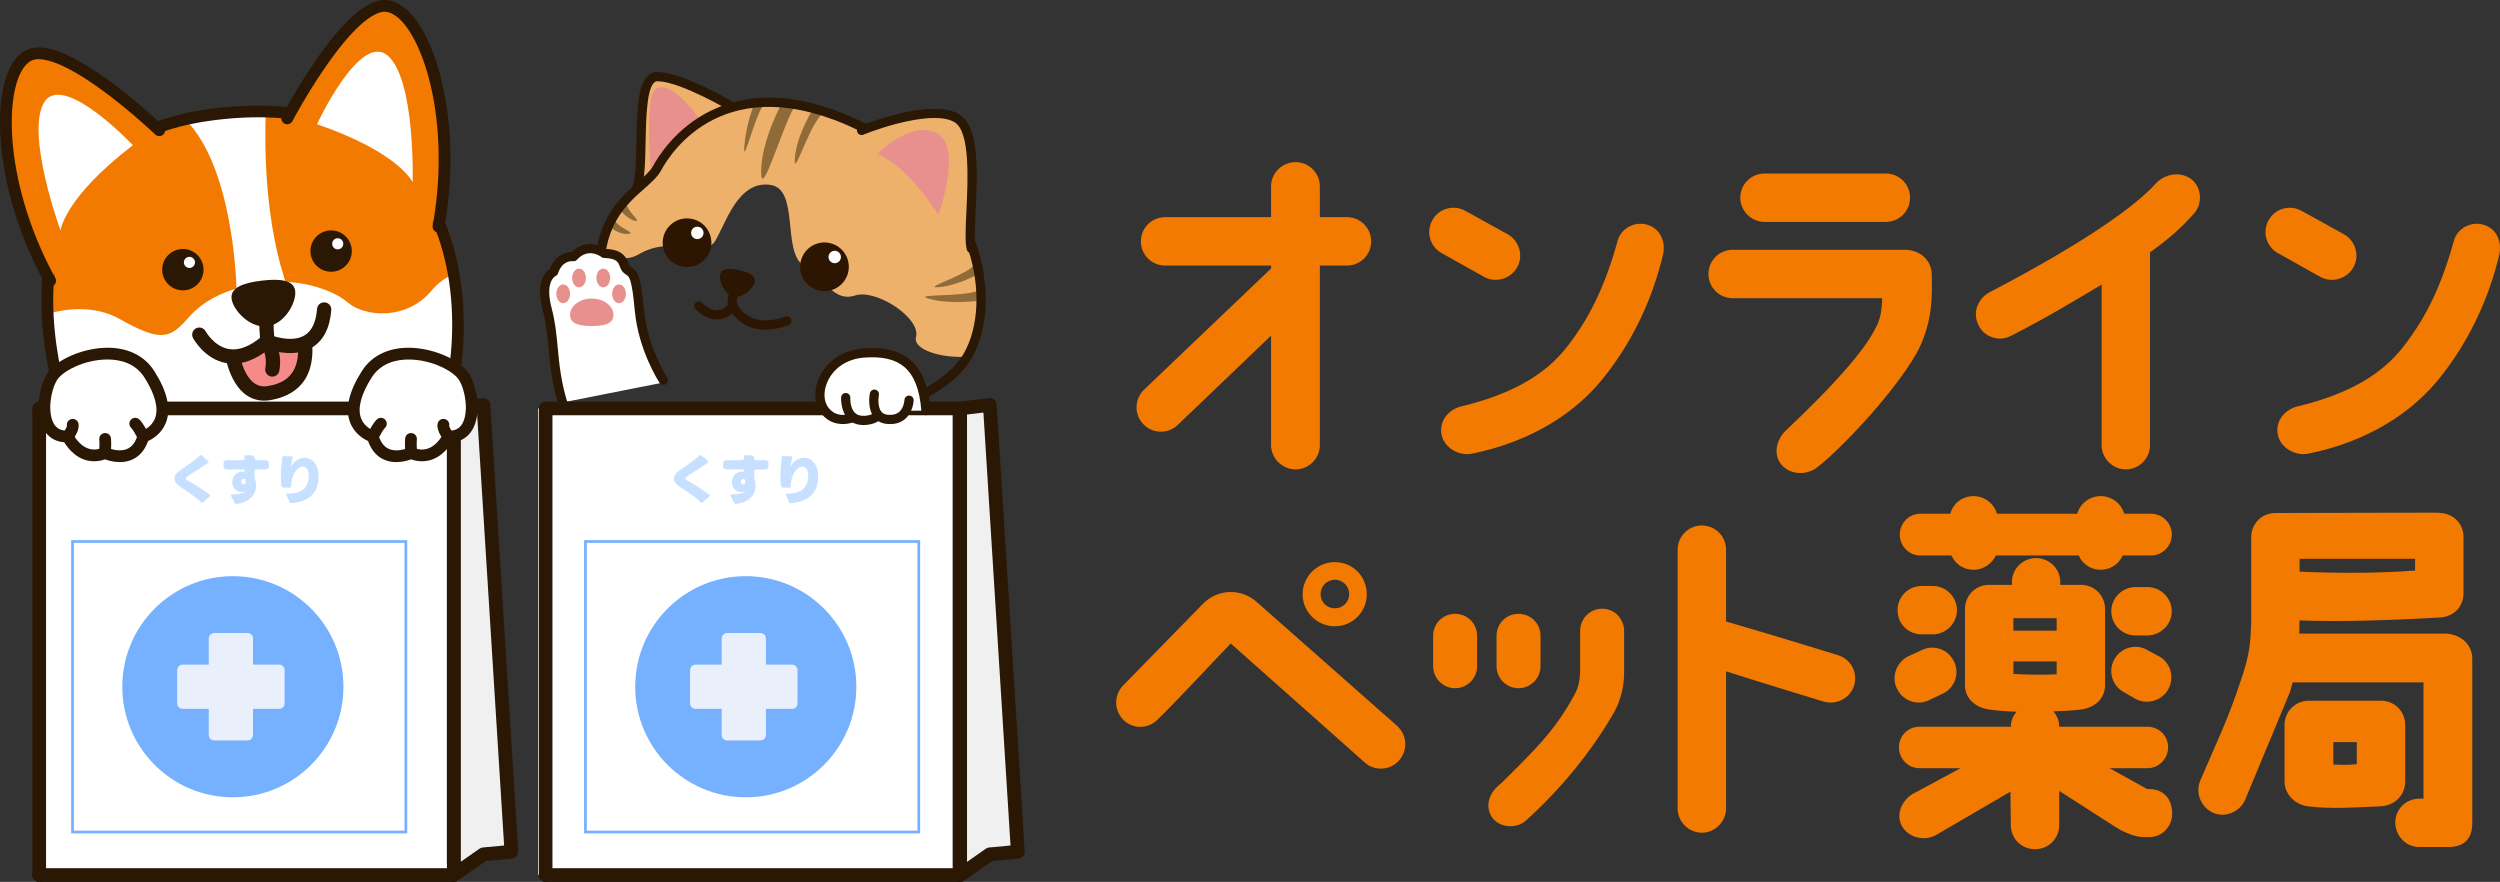
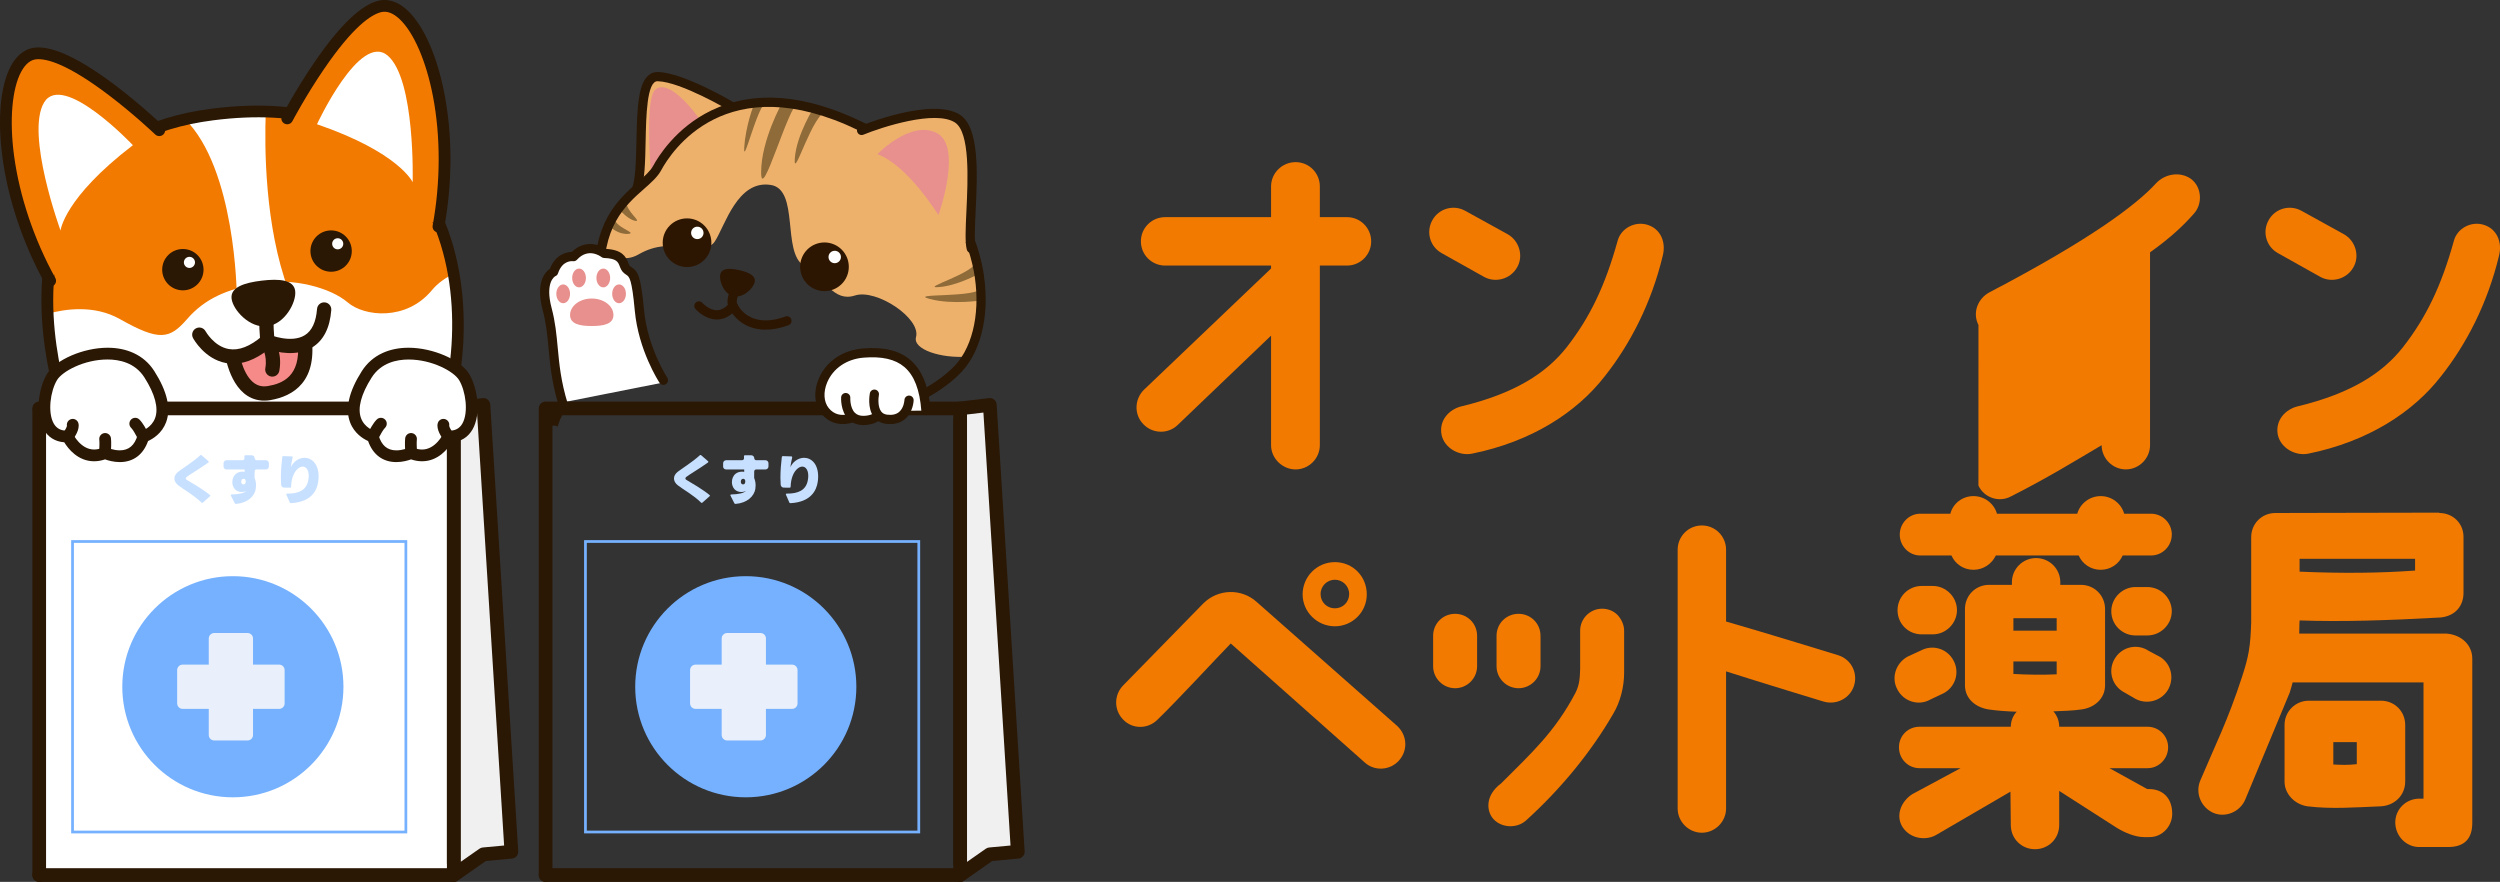
<svg xmlns="http://www.w3.org/2000/svg" id="_レイヤー_2" viewBox="0 0 912.97 322.05">
  <rect x="0" y="0" width="912.97" height="322.05" fill="#333333" stroke="none" />
  <defs>
    <style>.cls-1{fill:#f58a89;}.cls-1,.cls-2,.cls-3,.cls-4,.cls-5,.cls-6,.cls-7,.cls-8,.cls-9,.cls-10,.cls-11,.cls-12{stroke-width:0px;}.cls-2{fill:#75b1ff;}.cls-3{fill:#2d1601;}.cls-4{fill:#2a1704;}.cls-5{fill:#c7e0ff;}.cls-6{fill:#8e6b38;}.cls-7{fill:#f37a00;}.cls-8{fill:#fff;}.cls-9{fill:#eeb16c;}.cls-10{fill:#f0f0f0;}.cls-11{fill:#e9f0fb;}.cls-12{fill:#e8908d;}</style>
  </defs>
  <g id="_レイヤー_1-2">
    <path class="cls-9" d="M267.64,39.14s-18.43-11-27.47-11.16c-9.04-.16-4.11,31.77-7.75,41.23" />
    <path class="cls-4" d="M232.42,70.88c-.2,0-.4-.04-.6-.11-.87-.33-1.3-1.3-.96-2.17,1.28-3.33,1.42-10.3,1.56-17.04.12-5.81.24-11.83,1.05-16.43.39-2.21,1.57-8.93,6.73-8.83,9.38.16,27.53,10.94,28.3,11.4.8.48,1.06,1.51.58,2.3-.48.8-1.51,1.06-2.3.58-.18-.11-18.15-10.77-26.64-10.92-.01,0-.02,0-.03,0-3.89,0-4.15,12.69-4.34,21.97-.15,7.35-.29,14.3-1.78,18.18-.26.67-.89,1.08-1.57,1.08Z" />
    <path class="cls-12" d="M256.3,44.64s-16.25,15.46-18.24,22.48c0,0-3.19-31.53,1.53-34.66,4.71-3.13,12.81,6.5,16.71,12.18Z" />
    <path class="cls-9" d="M314.24,46.07c-48.65-23.55-69.86,7.17-74.23,15.28-3.54,6.57-16.37,10.99-20.06,28.07,3.37,3.98,7.84,6.63,13.35,3.43,12.32-7.17,24,1.09,27.75-4.68,3.75-5.77,8.24-22.55,20.43-20.63,10.5,1.66,4.04,24.45,12,29.42,7.95,4.97,10.94,13.49,18.74,10.95,7.8-2.53,24.17,8.33,22.3,15.19-1.25,4.57,9.39,7.89,18.72,7.12,11.71-19.86,4.83-62.95-38.99-84.15Z" />
    <path class="cls-6" d="M228.67,73.61l-2.14,3.29s2.94,3.34,5.48,3.75c2.54.42-3.25-3.28-3.34-7.04Z" />
    <path class="cls-6" d="M276.07,37.16c-.88.31-3.92,9.73-4.29,16.77s4.47-14.44,8.02-16.77h-3.74Z" />
    <path class="cls-6" d="M285.62,37.54s-7.66,13.63-7.66,25.38,10.06-24.81,13.58-25.38h-5.91Z" />
    <path class="cls-6" d="M302.27,40.46l-4.84-1.55s-6.56,10.18-7.18,18.97c-.61,8.8,6.49-17.13,12.01-17.43Z" />
    <path class="cls-6" d="M224.65,79.41l-1.5,3.67s2.74,2.65,6.34,2.32c3.61-.34-5.9-2.61-4.84-5.99Z" />
    <path class="cls-6" d="M356.45,95.41l1.03,4.56s-7.82,4.41-14.75,4.89c-6.92.48,13.49-5.1,13.72-9.46Z" />
    <path class="cls-6" d="M358.68,104.98l.24,4.66s-11.09,1.78-19.42-.47c-8.33-2.25,17.53-.14,19.17-4.19Z" />
    <path class="cls-4" d="M359.36,100.86c-1.55-10.74-5.95-21.3-12.71-30.55-7.82-10.7-18.48-19.36-31.68-25.75-21.18-10.25-39.74-11.67-55.18-4.23-12.99,6.26-19.55,17.07-21.26,20.23-1.03,1.92-3.14,3.78-5.58,5.93-7.2,6.35-17.06,15.05-15.52,37.4,1.08,15.74,7.76,25.51,13.16,30.94.74.75,1.48,1.43,2.21,2.06.14-.03.28-.04.43-.05.23-.59.64-1.11,1.17-1.42.13-.08.27-.14.4-.19-.04-.18-.06-.37-.06-.56,0-.18.02-.36.05-.53-5.95-5.26-12.93-14.7-14.02-30.48-1.42-20.7,7.72-28.77,14.39-34.65,2.68-2.36,4.99-4.4,6.31-6.85,3.53-6.55,23.57-38.02,72.02-14.57,33.72,16.32,40.97,43.03,42.52,53.76,2.02,13.96-1.22,26.73-8.46,33.31-.02.02-.05.05-.07.07-.13.13-13.08,13.14-32.91,13.67-.93.02-1.66.8-1.63,1.72.02.91.77,1.63,1.68,1.63.02,0,.03,0,.05,0,20.89-.56,34.23-13.68,35.19-14.65,8.03-7.33,11.66-21.21,9.48-36.24Z" />
    <path class="cls-9" d="M314.64,47.64s25.4-10.39,34.94-4.36c9.54,6.03,3.16,40.33,5.12,47.47" />
    <path class="cls-4" d="M354.7,92.44c-.74,0-1.41-.49-1.62-1.24-.71-2.59-.46-7.73-.15-14.25.54-11.43,1.37-28.71-4.24-32.25-7.23-4.57-26.57,1.69-33.41,4.49-.86.35-1.84-.06-2.19-.92-.35-.86.06-1.84.92-2.19,1.07-.44,26.31-10.64,36.48-4.22,7.26,4.59,6.45,21.59,5.8,35.25-.27,5.72-.53,11.13.04,13.2.25.89-.28,1.82-1.17,2.06-.15.04-.3.06-.45.06Z" />
    <path class="cls-3" d="M275.6,103.06c-.54,2.34-4.31,5.91-7.78,5.12-3.47-.79-5.32-5.65-4.78-8,.54-2.34,3.49-2.31,6.96-1.52,3.47.79,6.14,2.05,5.6,4.4Z" />
    <path class="cls-3" d="M279.6,120.4c-3.87,0-6.69-1.2-8.61-2.49-1.64-1.1-2.8-2.39-3.58-3.44-1.69,1.45-3.54,2.19-5.52,2.21-.03,0-.07,0-.1,0-4.42,0-7.68-3.68-7.82-3.84-.62-.71-.54-1.78.16-2.39.7-.61,1.77-.54,2.39.16.04.05,2.42,2.68,5.26,2.68.02,0,.05,0,.07,0,1.59-.03,3.12-.91,4.56-2.64.38-.45.96-.68,1.55-.6.58.08,1.08.47,1.32,1.01.17.38,4.31,9.35,17.51,4.53.88-.32,1.85.13,2.17,1.01.32.88-.13,1.85-1.01,2.17-3.2,1.17-5.98,1.62-8.36,1.62Z" />
    <path class="cls-3" d="M267.73,113.42c-.58,0-1.14-.29-1.46-.82-1.41-2.34.07-5.88.38-6.56.39-.85,1.39-1.23,2.24-.85.85.39,1.23,1.39.85,2.24-.53,1.18-.88,2.89-.56,3.42.48.8.22,1.85-.58,2.33-.27.16-.58.24-.87.24Z" />
    <circle class="cls-3" cx="250.9" cy="88.64" r="8.89" />
    <circle class="cls-8" cx="254.65" cy="85.06" r="2.27" transform="translate(148.84 331.8) rotate(-85.26)" />
    <circle class="cls-3" cx="301.09" cy="97.43" r="8.89" transform="translate(95.85 338.32) rotate(-67.5)" />
    <path class="cls-8" d="M307.1,93.85c0,1.25-1.02,2.27-2.27,2.27s-2.27-1.02-2.27-2.27,1.02-2.27,2.27-2.27,2.27,1.02,2.27,2.27Z" />
    <path class="cls-12" d="M342.72,78.51c-.47-.47-11.08-18-22.31-22.21,0,0,12.23-12.67,21.74-7.7,9.51,4.96.57,29.91.57,29.91Z" />
    <polygon class="cls-8" points="242.02 139.73 205.67 146.93 200.91 120.99 199.25 103.87 204.25 95.32 210.85 92.9 217.8 91.1 223.56 93.05 227.91 97.39 231.99 102.44 233.73 115.79 239.36 133.67 242.02 139.73" />
    <path class="cls-4" d="M243.69,137.96c-.07-.11-7.25-11.15-8.51-24.83-1.18-12.75-2.31-14.04-4.54-15.54-.2-.13-.39-.26-.58-.41-.23-.18-.4-.64-.61-1.18-.93-2.41-2.34-4.79-8.18-5.11-2.6-1.75-7.87-3.34-12.47,1.12-2.37.02-6.1,1.29-7.97,6.13-1.69,1.14-5.34,4.9-2.63,15.17,1.3,4.9,1.71,9.32,2.14,13.99.56,6.01,1.13,12.22,3.56,20.35-.94,1.26-2.72,4.01-3.62,7.86.21-.06.44-.09.67-.09h1.41c.47,0,.92.13,1.31.35,1.07-4.03,3.2-6.48,3.34-6.63.4-.44.53-1.06.36-1.62-2.54-8.21-3.12-14.47-3.69-20.52-.45-4.82-.87-9.37-2.24-14.54-2.46-9.32,1.09-11.46,1.39-11.62.49-.17.79-.53.96-1.03,1.59-4.77,5.05-4.46,5.41-4.42.56.09,1.12-.11,1.5-.53,4.07-4.48,8.47-1.36,8.95-.99.28.22.62.34.98.35,4.58.15,5.09,1.47,5.68,2.99.33.86.71,1.84,1.65,2.59.3.24.57.42.8.58,1.06.71,1.98,1.33,3.06,13.06,1.34,14.51,8.74,25.89,9.05,26.37.51.77,1.55.99,2.33.48.77-.51.99-1.55.48-2.33Z" />
    <ellipse class="cls-12" cx="226.07" cy="107.3" rx="2.51" ry="3.43" />
    <ellipse class="cls-12" cx="220.31" cy="101.51" rx="2.51" ry="3.43" />
    <path class="cls-12" d="M208.95,101.51c0,1.9,1.12,3.43,2.51,3.43s2.51-1.54,2.51-3.43-1.12-3.43-2.51-3.43-2.51,1.54-2.51,3.43Z" />
    <ellipse class="cls-12" cx="205.67" cy="107.3" rx="2.51" ry="3.43" />
    <path class="cls-12" d="M208.18,115.03c0,3.32,3.55,4.03,7.92,4.03s7.92-.71,7.92-4.03-3.55-6.01-7.92-6.01-7.92,2.69-7.92,6.01Z" />
    <path class="cls-7" d="M23.32,147.87S-9.44,52.93,77.64,41.8c87.62-11.2,97.72,65.91,85.18,108.49" />
    <path class="cls-8" d="M17.4,114.6c.84,18.54,5.92,33.27,5.92,33.27l139.5,2.42c4.24-14.39,5.89-32.73,2.83-50.27-2.97,1.41-5.76,3.35-7.97,6.01-9.34,11.24-24.67,9.61-30.73,4.39-6.06-5.22-19.81-9.12-32.04-6.98-12.23,2.15-20.16,5.69-26.58,13.08-6.43,7.39-10.13,8.13-24.57,0-9.41-5.3-20.07-3.69-26.36-1.93Z" />
    <path class="cls-8" d="M86.44,107.51l18.93-1.48c-8.76-23.58-8.8-52.64-8.31-65.25-6.34-.24-13.19.07-20.6,1.02-3.18.41-6.2.93-9.07,1.55,18.67,18.19,19.06,64.16,19.06,64.16Z" />
    <path class="cls-4" d="M162.82,152.44c-.2,0-.4-.03-.61-.09-1.14-.33-1.79-1.53-1.45-2.66,7.6-25.82,6.52-62.15-13.04-85.1-15.09-17.71-38.58-24.66-69.81-20.66-23.02,2.94-39.49,12.16-48.94,27.39-9.86,15.87-10.33,35.62-8.99,49.4,1.46,15.03,5.32,26.34,5.36,26.46.39,1.12-.21,2.34-1.33,2.73-1.12.39-2.34-.21-2.73-1.33-.17-.48-4.07-11.91-5.58-27.44-.89-9.15-.75-17.81.41-25.74,1.46-9.99,4.56-18.85,9.21-26.34,10.17-16.38,27.68-26.27,52.04-29.38,17.04-2.18,32.14-1.15,44.88,3.06,11.52,3.81,21.19,10.23,28.73,19.08,9.58,11.24,15.69,26.5,17.68,44.12,1.69,14.98.34,30.95-3.79,44.97-.27.93-1.13,1.54-2.06,1.54Z" />
    <path class="cls-7" d="M104.88,43.24S124.54,5.88,138.65,2.36c14.11-3.52,29.59,36.23,21.46,80.39" />
    <path class="cls-4" d="M160.11,84.89c-.13,0-.26-.01-.39-.04-1.16-.21-1.93-1.33-1.72-2.5,2.9-15.73,2.93-32.5.11-47.19-2.46-12.8-7.02-23.34-12.18-28.18-2.36-2.22-4.64-3.07-6.76-2.54-3.66.91-10.26,5.27-20.9,20.86-6.54,9.57-11.44,18.85-11.48,18.94-.55,1.05-1.85,1.45-2.9.9-1.05-.55-1.45-1.85-.9-2.9.05-.09,5.05-9.56,11.72-19.33C123.87,9.48,131.75,1.87,138.13.28c2.5-.62,6.39-.51,10.74,3.58,5.88,5.53,10.78,16.64,13.45,30.5,1.4,7.29,2.14,15.01,2.18,22.96.05,8.63-.72,17.32-2.28,25.82-.19,1.03-1.09,1.76-2.11,1.76Z" />
    <path class="cls-8" d="M150.7,66.55s-4.84-10.84-34.94-21.18c0,0,15.65-33.75,25.81-25.08,10.16,8.67,9.13,46.26,9.13,46.26Z" />
    <path class="cls-7" d="M58.17,47.55S27.68,18.35,13.18,19.49c-14.5,1.14-16.57,43.74,5.15,83.05" />
    <path class="cls-4" d="M18.33,104.68c-.76,0-1.49-.4-1.88-1.11-4.18-7.57-7.67-15.56-10.36-23.76-2.48-7.55-4.23-15.11-5.21-22.47C-.98,43.36.14,31.26,3.96,24.16c2.83-5.25,6.48-6.6,9.05-6.8,6.55-.52,16.44,4.2,29.4,14.03,9.42,7.15,17.17,14.54,17.24,14.62.86.82.88,2.18.07,3.03-.82.86-2.18.88-3.03.07-.08-.07-7.67-7.32-16.9-14.32-15.04-11.4-22.68-13.44-26.44-13.15-2.19.17-4.07,1.71-5.61,4.56-3.36,6.24-4.33,17.67-2.61,30.59,1.98,14.84,7.33,30.72,15.07,44.72.57,1.04.2,2.34-.84,2.91-.33.18-.68.27-1.04.27Z" />
    <path class="cls-8" d="M22.11,84.19s1.16-11.82,26.42-31.17c0,0-25.55-27.05-32.43-15.6-6.88,11.45,6.01,46.77,6.01,46.77Z" />
    <circle class="cls-4" cx="66.78" cy="98.48" r="7.55" />
    <circle class="cls-8" cx="69.18" cy="95.82" r="2.03" />
    <circle class="cls-4" cx="120.92" cy="91.69" r="7.55" />
    <circle class="cls-8" cx="123.33" cy="89.03" r="2.03" />
    <path class="cls-1" d="M84.42,127.19s.03.26.09.71c.5,3.36,3.24,17.43,13.76,15.65,11.93-2.02,14.41-10.75,12.76-21.18l-14.23,1.11-12.38,3.71Z" />
    <path class="cls-4" d="M95.31,146.25s0,0,0,0c-10.08-.99-12.78-14-13.37-17.97-.08-.53-.11-.83-.11-.83-.13-1.24.65-2.41,1.84-2.76l12.38-3.71c.18-.05.36-.09.54-.1l14.23-1.11c1.35-.1,2.56.85,2.78,2.19,2.76,17.41-6.58,22.75-14.89,24.16-1.16.2-2.3.24-3.39.14ZM87.36,129.03c.74,3.68,2.97,11.5,8.47,12.04h0c.63.06,1.3.03,2.01-.09,5.32-.9,12.05-3.55,10.92-15.82l-11.47.9-9.92,2.97Z" />
    <path class="cls-8" d="M72.78,122.23s8.72,16.22,24.73,2.44c0,0,19.36,8.21,20.88-11.63" />
    <path class="cls-4" d="M83.75,132.75c-.42-.04-.83-.1-1.24-.18-7.82-1.45-11.85-8.8-12.02-9.12-.68-1.27-.21-2.85,1.06-3.53,1.26-.68,2.84-.21,3.52,1.05.03.06,3.08,5.51,8.42,6.48,3.72.68,7.86-.93,12.31-4.77.75-.65,1.81-.81,2.72-.42.07.03,7.8,3.21,12.76.17,2.62-1.6,4.13-4.83,4.5-9.61.11-1.43,1.36-2.51,2.8-2.4,1.42.1,2.51,1.36,2.4,2.8-.5,6.55-2.86,11.15-7,13.67-5.65,3.44-12.85,1.73-15.96.72-4.88,3.87-9.67,5.59-14.27,5.14Z" />
    <path class="cls-4" d="M107.8,106.27c.5,4.13-3.82,12.12-10.23,12.89-6.42.77-12.5-5.97-13-10.1-.5-4.13,4.58-5.8,10.99-6.57,6.42-.77,11.74-.35,12.24,3.77Z" />
    <path class="cls-4" d="M99.2,137.53c-.07,0-.14-.02-.22-.03-1.42-.26-2.35-1.62-2.09-3.03.88-4.81-1.41-8.16-1.5-8.3-.82-1.17-.54-2.8.62-3.62,1.17-.83,2.78-.57,3.61.59.15.21,3.69,5.21,2.39,12.27-.25,1.34-1.48,2.25-2.81,2.12Z" />
    <path class="cls-4" d="M97.39,127.47c-1.23-.12-2.24-1.11-2.34-2.39-.35-4.54-.36-6.6-.36-6.69,0-1.44,1.17-2.6,2.61-2.6,1.45,0,2.6,1.17,2.6,2.6h0s0,1.98.34,6.28c.11,1.43-.96,2.69-2.39,2.8-.16.01-.31.01-.46,0Z" />
    <path class="cls-7" d="M464.18,98.05v-1.07h-38.7c-4.82,0-8.84-3.88-8.84-8.84s4.02-8.84,8.84-8.84h38.7v-11.25c0-4.82,4.02-8.84,8.97-8.84s8.84,4.02,8.84,8.84v11.25h9.91c4.95,0,8.84,4.02,8.84,8.84s-3.88,8.84-8.84,8.84h-9.91v65.61c0,4.82-4.02,8.84-8.84,8.84s-8.97-4.02-8.97-8.84v-40.03l-34.14,32.67c-3.48,3.35-9.1,3.21-12.45-.27-3.48-3.48-3.35-9.1.13-12.59l46.46-44.32Z" />
    <path class="cls-7" d="M526.45,92.42c-4.29-2.41-5.76-7.77-3.35-12.05,2.41-4.28,7.77-5.76,12.05-3.35l15.53,8.57c4.15,2.41,5.76,7.9,3.35,12.05-2.41,4.29-7.9,5.76-12.05,3.48l-15.53-8.7ZM607.19,93.5c-4.15,17.27-11.92,32.27-21.16,43.92-10.18,13.12-26.65,23.83-48.47,28.25-4.69.94-10.04-2.01-11.11-6.83-1.07-5.36,2.81-9.37,7.23-10.44,19.42-4.69,30.93-12.05,38.43-21.56,8.57-10.98,14.06-22.49,18.61-38.83,1.21-4.69,6.43-7.36,10.98-5.89,4.69,1.47,6.83,6.29,5.49,11.38Z" />
-     <path class="cls-7" d="M705.43,100.06c.27,9.77-.13,16.07-3.21,23.97-4.69,12.85-27.72,38.16-38.56,46.6-3.88,3.08-9.91,2.81-13.12-.94-3.08-3.75-1.87-9.1,1.61-12.45,17-16.07,28.79-29.06,32.94-37.76,1.61-2.95,2.14-6.16,2.28-10.58h-54.63c-4.82,0-8.84-3.88-8.84-8.84s4.02-8.84,8.84-8.84h63.33c5.49.27,9.24,4.02,9.37,8.84ZM635.53,72.21c0-4.95,4.02-8.84,8.84-8.84h44.32c4.82,0,8.84,3.88,8.84,8.84s-4.02,8.84-8.84,8.84h-44.32c-4.82,0-8.84-4.02-8.84-8.84Z" />
-     <path class="cls-7" d="M722.51,118.67c-2.28-4.42-.27-9.64,4.02-11.92,37.36-19.55,53.83-32.13,60.79-39.77,3.35-3.62,8.97-4.42,12.85-1.61,3.88,2.95,4.29,8.97,1.07,12.59-3.75,4.29-8.7,8.97-16.07,14.19v70.43c0,4.82-4.02,8.84-8.84,8.84s-8.84-4.02-8.84-8.84v-58.65c-8.84,5.22-19.68,11.92-33.21,18.75-4.29,2.28-9.77.4-11.78-4.02Z" />
+     <path class="cls-7" d="M722.51,118.67c-2.28-4.42-.27-9.64,4.02-11.92,37.36-19.55,53.83-32.13,60.79-39.77,3.35-3.62,8.97-4.42,12.85-1.61,3.88,2.95,4.29,8.97,1.07,12.59-3.75,4.29-8.7,8.97-16.07,14.19v70.43c0,4.82-4.02,8.84-8.84,8.84s-8.84-4.02-8.84-8.84c-8.84,5.22-19.68,11.92-33.21,18.75-4.29,2.28-9.77.4-11.78-4.02Z" />
    <path class="cls-7" d="M831.84,92.42c-4.29-2.41-5.76-7.77-3.35-12.05,2.41-4.28,7.77-5.76,12.05-3.35l15.53,8.57c4.15,2.41,5.76,7.9,3.35,12.05-2.41,4.29-7.9,5.76-12.05,3.48l-15.53-8.7ZM912.58,93.5c-4.15,17.27-11.92,32.27-21.16,43.92-10.18,13.12-26.65,23.83-48.47,28.25-4.69.94-10.04-2.01-11.11-6.83-1.07-5.36,2.81-9.37,7.23-10.44,19.42-4.69,30.93-12.05,38.43-21.56,8.57-10.98,14.06-22.49,18.61-38.83,1.21-4.69,6.43-7.36,10.98-5.89,4.69,1.47,6.83,6.29,5.49,11.38Z" />
    <path class="cls-7" d="M510.91,277.71c-3.21,3.62-8.84,4.02-12.45.8-12.99-11.51-41.37-36.69-49.01-43.52-5.36,5.49-19.55,20.89-26.78,27.85-3.48,3.48-9.1,3.48-12.45,0-3.48-3.48-3.48-9.1,0-12.59l29.19-29.86c5.36-5.36,13.92-5.62,19.55-.54l51.28,45.26c3.62,3.35,4.02,8.84.67,12.59ZM499.13,217.06c0,6.43-5.22,11.65-11.65,11.65s-11.78-5.22-11.78-11.65,5.22-11.78,11.78-11.78,11.65,5.22,11.65,11.78ZM492.7,216.93c0-2.95-2.41-5.22-5.22-5.22s-5.22,2.28-5.22,5.22,2.28,5.22,5.22,5.22,5.22-2.28,5.22-5.22Z" />
    <path class="cls-7" d="M523.36,243.3v-11.11c0-4.55,3.62-8.03,8.03-8.03s8.03,3.48,8.03,8.03v11.11c0,4.42-3.62,8.03-8.03,8.03s-8.03-3.62-8.03-8.03ZM548.26,286.02c11.11-11.11,19.55-18.75,27.05-32.94,1.61-3.21,1.61-5.62,1.74-8.7v-14.06c0-4.42,3.62-8.03,8.03-8.03,2.14,0,4.15.8,5.62,2.28,1.47,1.61,2.41,3.62,2.41,5.76v15.4c0,4.95-1.34,10.58-4.02,15-7.9,13.66-18.88,27.18-31.73,38.83-3.35,3.08-8.97,2.81-11.92-.4-2.54-2.68-3.35-8.57,2.81-13.12ZM546.52,243.3v-11.11c0-4.55,3.62-8.03,8.03-8.03s8.03,3.48,8.03,8.03v11.11c0,4.42-3.62,8.03-8.03,8.03s-8.03-3.62-8.03-8.03Z" />
    <path class="cls-7" d="M665.82,256.16s-22.09-6.7-35.48-10.98v50.08c0,4.82-4.02,8.84-8.84,8.84s-8.84-4.02-8.84-8.84v-94.53c0-4.82,3.88-8.84,8.84-8.84s8.84,4.02,8.84,8.84v26.24c14.46,4.15,40.97,12.32,40.97,12.32,4.69,1.47,7.23,6.43,5.76,11.11s-6.56,7.23-11.25,5.76Z" />
    <path class="cls-7" d="M696.57,239.82l4.95-2.28c4.28-2.28,9.64-.67,11.92,3.75,2.28,4.28.67,9.64-3.75,11.92l-4.82,2.28c-4.28,2.41-9.64.67-11.92-3.62-2.41-4.28-.67-9.64,3.62-12.05ZM692.96,222.82c0-4.82,3.88-8.84,8.84-8.84h4.02c4.82,0,8.84,4.02,8.84,8.84s-4.02,8.84-8.84,8.84h-4.02c-4.95,0-8.84-3.88-8.84-8.84ZM782.93,305.7c-3.08,0-7.1-1.61-10.04-3.48l-20.89-13.39v12.45c0,4.95-3.88,8.84-8.84,8.84s-8.84-3.88-8.84-8.84l-.13-12.18-26.64,15.53c-4.15,2.68-10.04,1.61-12.72-2.54-2.68-4.15-.67-9.37,3.48-12.05l17.67-9.51h-15c-4.15,0-7.5-3.35-7.5-7.63s3.35-7.5,7.5-7.5h33.34c0-2.14.8-4.02,2.14-5.49-3.88-.13-7.36-.4-10.04-.8-4.82-.67-8.84-3.88-8.84-8.84v-27.85c0-4.95,3.88-8.84,8.84-8.84h8.3v-.94c0-4.95,4.02-8.84,8.84-8.84s8.84,3.88,8.84,8.84v.94h7.5c4.95,0,8.84,3.88,8.84,8.84v27.85c0,4.95-4.02,8.3-8.84,8.84-2.81.4-6.29.54-10.04.67,1.34,1.47,2.14,3.48,2.14,5.62h32.27c4.15,0,7.5,3.35,7.5,7.5s-3.35,7.63-7.5,7.63h-13.92l13.79,7.63h.67c4.82,0,8.3,3.08,8.44,8.57.27,4.82-3.62,9.1-8.44,8.97h-1.88ZM793.11,195.23c0,4.15-3.35,7.63-7.63,7.63h-10.31c-1.34,3.08-4.42,5.22-8.03,5.22s-6.69-2.14-8.03-5.22h-30.26c-1.47,3.08-4.55,5.22-8.17,5.22s-6.69-2.14-8.03-5.22h-11.38c-4.15,0-7.5-3.48-7.5-7.63s3.35-7.63,7.5-7.63h10.98c.94-3.75,4.42-6.43,8.44-6.43s7.5,2.68,8.57,6.43h29.32c1.07-3.75,4.55-6.43,8.57-6.43s7.5,2.68,8.57,6.43h9.77c4.29,0,7.63,3.48,7.63,7.63ZM735.27,230.32h15.8v-4.55h-15.8v4.55ZM735.27,246.12c5.09.27,10.44.4,15.8.13v-4.69h-15.8v4.55ZM771.02,223.22c0-4.82,4.02-8.84,8.84-8.84h4.28c4.95,0,8.97,4.02,8.97,8.84s-4.02,8.84-8.97,8.84h-4.28c-4.82,0-8.84-3.88-8.84-8.84ZM772.49,240.22c2.68-4.15,8.17-5.22,12.18-2.54l4.28,2.28c4.15,2.68,5.22,8.17,2.54,12.32-2.68,4.02-8.17,5.22-12.32,2.54l-4.15-2.41c-4.15-2.68-5.22-8.17-2.54-12.18Z" />
    <path class="cls-7" d="M803.5,285.08c5.36-12.72,10.04-21.82,15.26-37.89,2.41-7.36,3.08-10.98,3.35-19.95v-31.06c0-4.95,3.88-8.84,8.84-8.84,11.65,0,42.45-.13,59.85-.13v.13c4.95,0,8.84,3.75,8.84,8.7v20.49c0,4.69-2.95,8.44-8.44,8.97-19.55,1.07-35.75,1.61-51.42,1.07,0,0-.13,2.41-.13,4.82h53.96c5.62.54,9.24,4.42,9.24,9.1v59.99c0,5.76-2.81,8.84-8.84,8.84h-10.31c-4.95.13-8.97-4.02-8.97-8.97s4.02-8.7,8.84-8.7h1.47v-42.45h-47.8c-.27,1.21-.67,2.41-1.07,3.75l-16.2,38.96c-1.87,4.55-7.23,6.83-11.65,4.95-4.55-2.01-6.7-7.23-4.82-11.78ZM878.34,285.48c0,4.95-3.88,8.7-8.84,8.97-9.77.4-18.08,1.07-26.91,0-4.95-.8-8.3-4.82-8.3-8.97v-20.75c0-4.95,4.02-8.84,8.84-8.84h26.38c4.95,0,8.84,3.88,8.84,8.84v20.75ZM839.78,208.76c15.53.67,29.32.54,42.18-.4v-4.29h-42.18v4.69ZM860.67,271.02h-8.57v8.17c2.81.13,5.09.27,8.57-.13v-8.03Z" />
-     <path class="cls-8" d="M196.49,149.15v170.4h151.39v-170.4h-151.39Z" />
    <circle class="cls-2" cx="272.35" cy="250.79" r="40.38" />
    <path class="cls-11" d="M254,242.71h9.55v-9.55c0-1.1.89-1.99,1.99-1.99h12.18c1.1,0,1.99.89,1.99,1.99v9.55h9.55c1.1,0,1.99.89,1.99,1.99v12.18c0,1.1-.89,1.99-1.99,1.99h-9.55v9.55c0,1.1-.89,1.99-1.99,1.99h-12.18c-1.1,0-1.99-.89-1.99-1.99v-9.55h-9.55c-1.1,0-1.99-.89-1.99-1.99v-12.18c0-1.1.89-1.99,1.99-1.99Z" />
    <polygon class="cls-10" points="350.64 319.55 361.46 311.99 371.68 311.04 361.46 147.87 350.64 149.15 350.64 319.55" />
    <path class="cls-4" d="M350.64,317.76c-1.38,0-2.5-1.12-2.5-2.5v-161.87c0-1.38,1.12-2.5,2.5-2.5s2.5,1.12,2.5,2.5v161.87c0,1.38-1.12,2.5-2.5,2.5Z" />
    <path class="cls-4" d="M350.64,322.05c-.4,0-.79-.09-1.16-.28-.83-.43-1.34-1.29-1.34-2.22v-170.4c0-1.27.95-2.33,2.21-2.48l10.82-1.28c.68-.09,1.37.12,1.9.56.53.44.85,1.08.89,1.76l10.22,163.17c.08,1.35-.92,2.52-2.26,2.65l-9.56.89-10.28,7.19c-.43.3-.93.45-1.43.45ZM353.14,151.37v163.38l6.89-4.82c.36-.25.77-.4,1.2-.44l7.8-.72-9.9-158.11-5.99.71Z" />
    <path class="cls-4" d="M350.64,322.05h-151.39c-1.38,0-2.5-1.12-2.5-2.5s1.12-2.5,2.5-2.5h151.39c1.38,0,2.5,1.12,2.5,2.5s-1.12,2.5-2.5,2.5Z" />
    <path class="cls-4" d="M199.25,322.05c-1.38,0-2.5-1.12-2.5-2.5v-169.46c0-1.38,1.12-2.5,2.5-2.5s2.5,1.12,2.5,2.5v169.46c0,1.38-1.12,2.5-2.5,2.5Z" />
    <path class="cls-4" d="M350.64,151.65h-151.39c-1.38,0-2.5-1.12-2.5-2.5s1.12-2.5,2.5-2.5h151.39c1.38,0,2.5,1.12,2.5,2.5s-1.12,2.5-2.5,2.5Z" />
    <path class="cls-8" d="M14.32,149.15v170.4h151.39v-170.4H14.32Z" />
    <polygon class="cls-10" points="165.71 319.55 176.53 311.99 186.74 311.04 176.53 147.87 165.71 149.15 165.71 319.55" />
    <path class="cls-4" d="M165.71,317.76c-1.38,0-2.5-1.12-2.5-2.5v-161.87c0-1.38,1.12-2.5,2.5-2.5s2.5,1.12,2.5,2.5v161.87c0,1.38-1.12,2.5-2.5,2.5Z" />
    <path class="cls-4" d="M165.71,322.05c-.4,0-.79-.09-1.16-.28-.83-.43-1.34-1.29-1.34-2.22v-170.4c0-1.27.95-2.33,2.21-2.48l10.82-1.28c.68-.09,1.37.12,1.9.56.53.44.85,1.08.89,1.76l10.22,163.17c.08,1.35-.92,2.52-2.26,2.65l-9.56.89-10.28,7.19c-.43.3-.93.45-1.43.45ZM168.21,151.37v163.38l6.89-4.82c.36-.25.77-.4,1.2-.44l7.8-.72-9.9-158.11-5.99.71Z" />
    <path class="cls-4" d="M165.71,322.05H14.32c-1.38,0-2.5-1.12-2.5-2.5s1.12-2.5,2.5-2.5h151.39c1.38,0,2.5,1.12,2.5,2.5s-1.12,2.5-2.5,2.5Z" />
    <path class="cls-4" d="M14.32,322.05c-1.38,0-2.5-1.12-2.5-2.5v-169.46c0-1.38,1.12-2.5,2.5-2.5s2.5,1.12,2.5,2.5v169.46c0,1.38-1.12,2.5-2.5,2.5Z" />
    <path class="cls-4" d="M165.71,151.65H14.32c-1.38,0-2.5-1.12-2.5-2.5s1.12-2.5,2.5-2.5h151.39c1.38,0,2.5,1.12,2.5,2.5s-1.12,2.5-2.5,2.5Z" />
    <path class="cls-8" d="M54.55,136.69c11.83,18.59-2.22,22.75-2.22,22.75-3.13,11.05-13.94,6.03-13.94,6.03-9.1,3.72-13.66-6.06-13.66-6.06-10.81.38-9.62-15.31-5.73-21.73,4.24-6.99,26.88-14.61,35.55-.98Z" />
    <path class="cls-4" d="M43.75,168.75c-2.26,0-4.28-.59-5.38-.99-1.35.46-2.69.69-4,.69h0c-5.95,0-9.52-4.65-10.91-6.93-3.34-.25-5.94-1.89-7.58-4.78-1.49-2.65-2.09-6.38-1.68-10.49.36-3.58,1.47-7.21,2.97-9.69,3.14-5.19,13.27-9.57,22.12-9.57,3.49,0,6.66.64,9.43,1.9,3.19,1.45,5.76,3.69,7.64,6.65,4.71,7.4,6.16,13.69,4.29,18.68-1.53,4.07-4.83,6.05-6.58,6.84-1.75,4.97-5.38,7.69-10.32,7.69ZM38.44,163.13l.85.39s2.09.94,4.45.94c3.32,0,5.45-1.83,6.52-5.6l.33-1.16,1.13-.32c.13-.04,3.62-1.16,4.93-4.72,1.32-3.6-.03-8.73-3.91-14.82-3.45-5.42-9.22-6.56-13.46-6.56-8.61,0-16.55,4.37-18.45,7.51-2.43,4.01-3.49,11.81-1.22,15.85,1.04,1.85,2.69,2.71,5.04,2.62l1.42-.05.6,1.29s2.74,5.66,7.69,5.66h0c1.02,0,2.09-.23,3.21-.69l.87-.35Z" />
    <path class="cls-4" d="M24.73,161.55c-.46,0-.93-.15-1.32-.46-.93-.73-1.1-2.08-.37-3.01.68-.87,1.35-2.09,1.41-2.56-.21-1.11.48-2.2,1.59-2.48,1.15-.29,2.31.41,2.6,1.56.56,2.25-1.36,5.04-2.22,6.13-.42.54-1.05.82-1.69.82Z" />
    <path class="cls-4" d="M38.39,166.57s-.08,0-.12,0c-1.18-.07-2.09-1.08-2.02-2.26.06-1.04.11-2.98.01-3.75-.15-1.17.68-2.25,1.86-2.4,1.17-.15,2.25.68,2.4,1.86.18,1.41.03,4.21.01,4.52-.06,1.14-1.01,2.03-2.14,2.03Z" />
    <path class="cls-4" d="M51.89,160.7c-.79,0-1.55-.44-1.92-1.19-.5-1-1.47-2.67-2.07-3.25-.85-.82-.87-2.18-.05-3.03.82-.85,2.18-.87,3.03-.05,1.35,1.3,2.68,3.92,2.93,4.43.53,1.06.09,2.35-.97,2.87-.31.15-.63.22-.95.22Z" />
    <path class="cls-8" d="M133.94,136.69c-11.83,18.59,2.22,22.75,2.22,22.75,3.13,11.05,13.94,6.03,13.94,6.03,9.1,3.72,13.66-6.06,13.66-6.06,10.81.38,9.62-15.31,5.73-21.73-4.24-6.99-26.88-14.61-35.55-.98Z" />
    <path class="cls-4" d="M134.42,161.06c-1.75-.79-5.06-2.77-6.58-6.84-1.87-4.99-.42-11.27,4.29-18.68,1.89-2.96,4.46-5.2,7.64-6.65,2.77-1.26,5.94-1.9,9.43-1.9,8.84,0,18.97,4.38,22.12,9.57,1.5,2.48,2.61,6.1,2.97,9.69.41,4.11-.19,7.84-1.68,10.49-1.63,2.9-4.24,4.54-7.58,4.78-1.39,2.28-4.97,6.93-10.91,6.93h0c-1.31,0-2.65-.23-4-.69-1.1.4-3.12.99-5.38.99-4.94,0-8.57-2.72-10.32-7.69ZM150.91,163.48c1.11.45,2.19.69,3.21.69h0c4.95,0,7.67-5.61,7.69-5.66l.6-1.29,1.42.05c2.35.09,4-.77,5.04-2.62,2.28-4.04,1.21-11.84-1.22-15.85-1.9-3.13-9.84-7.51-18.45-7.51-4.23,0-10.01,1.14-13.46,6.56-3.88,6.09-5.23,11.22-3.91,14.82,1.3,3.56,4.79,4.68,4.93,4.72l1.13.32.33,1.16c1.07,3.77,3.2,5.6,6.52,5.6,2.37,0,4.44-.93,4.45-.94l.85-.39.87.35Z" />
    <path class="cls-4" d="M163.76,161.55c.46,0,.93-.15,1.32-.46.93-.73,1.1-2.08.37-3.01-.68-.87-1.35-2.09-1.41-2.56.21-1.11-.48-2.2-1.59-2.48-1.15-.29-2.31.41-2.6,1.56-.56,2.25,1.36,5.04,2.22,6.13.42.54,1.05.82,1.69.82Z" />
    <path class="cls-4" d="M150.1,166.57s.08,0,.12,0c1.18-.07,2.09-1.08,2.02-2.26-.06-1.04-.11-2.98-.01-3.75.15-1.17-.68-2.25-1.86-2.4-1.17-.15-2.25.68-2.4,1.86-.18,1.41-.03,4.21-.01,4.52.06,1.14,1.01,2.03,2.14,2.03Z" />
    <path class="cls-4" d="M136.6,160.7c.79,0,1.55-.44,1.92-1.19.5-1,1.47-2.67,2.07-3.25.85-.82.87-2.18.05-3.03-.82-.85-2.18-.87-3.03-.05-1.35,1.3-2.68,3.92-2.93,4.43-.53,1.06-.09,2.35.97,2.87.31.15.63.22.95.22Z" />
    <path class="cls-5" d="M73.83,183.66c-.1,0-.17-.04-.27-.14-2.77-2.73-6.34-4.64-8.45-6.28-.96-.74-1.42-1.62-1.42-2.5s.45-1.7,1.33-2.42c1.33-1.07,5.27-3.47,8.1-6.05.08-.08.18-.12.25-.12.1,0,.18.04.27.12l2.46,2.13c.1.08.14.18.14.25,0,.1-.04.2-.16.27-2.73,1.97-6.62,4.27-7.88,5.23-.23.17-.35.39-.35.57,0,.2.12.37.31.49,1.58.98,5.56,3.18,8.49,5.54.1.08.16.18.16.25,0,.1-.06.2-.16.27l-2.56,2.26c-.08.08-.18.12-.25.12Z" />
    <path class="cls-5" d="M81.64,170.35v-1.19c0-.6.49-1.09,1.09-1.09h5.82c.41,0,.73-.33.72-.74,0-.23,0-.47-.02-.7,0-.25.14-.37.37-.37h2.3c.6,0,1.09.49,1.09,1.09h0c0,.4.32.72.72.72h3.38c.6,0,1.09.49,1.09,1.09v1.19c0,.6-.49,1.09-1.09,1.09h-3.4c-.4,0-.72.32-.72.71,0,.74-.02,1.5-.02,2.3,0,.1.02.19.06.28.26.62.47,1.47.47,2.5,0,.37-.02.74-.08,1.15-.37,2.91-3.12,5.33-7.24,5.64-.21.02-.35-.06-.45-.25l-1.39-2.75c-.14-.25-.02-.45.27-.45,2.83-.06,4.72-.53,5.33-1.33-.41.27-1.01.43-1.64.43-.9,0-1.85-.29-2.48-.98-.66-.7-.98-1.68-.98-2.63,0-1.17.47-2.36,1.37-3.06.66-.53,1.54-.76,2.4-.76.25,0,.51.02.74.06,0-.27-.02-.57-.02-.86h-6.62c-.6,0-1.09-.49-1.09-1.09ZM89.62,175.27c-.12-.29-.39-.43-.66-.43s-.55.14-.7.41c-.1.19-.16.43-.16.64,0,.25.06.49.16.66.14.23.39.35.64.35s.51-.1.62-.29c.18-.25.21-.53.21-.76,0-.27-.06-.47-.08-.53-.02-.02-.02-.04-.04-.06Z" />
    <path class="cls-5" d="M105.81,183.48l-1.21-2.79c-.12-.25,0-.43.29-.43,4.12.04,6.99-1.21,7.67-4.78.12-.62.18-1.19.18-1.7,0-2.15-.94-3.38-2.17-3.38-.51,0-1.07.19-1.64.64-1.54,1.21-2.54,3.59-2.63,6.69,0,.25-.14.37-.39.37l-2.14-.03c-.57,0-1.05-.45-1.1-1.02-.06-.85-.1-1.72-.1-2.6,0-2.58.23-5.25.51-7.55.02-.23.18-.33.41-.33l3.04.1c.27,0,.39.16.33.41-.25,1.21-.55,2.52-.66,3.53.45-.94,1.05-1.7,1.78-2.26,1-.78,2.13-1.17,3.22-1.17,2.65,0,5.15,2.24,5.15,6.81,0,.6-.04,1.23-.14,1.89-.43,3.22-2.52,7.47-9.95,7.87-.21.02-.37-.08-.45-.27Z" />
    <path class="cls-5" d="M256.27,183.66c-.1,0-.17-.04-.27-.14-2.77-2.73-6.34-4.64-8.45-6.28-.96-.74-1.42-1.62-1.42-2.5s.45-1.7,1.33-2.42c1.33-1.07,5.27-3.47,8.1-6.05.08-.08.18-.12.25-.12.1,0,.18.04.27.12l2.46,2.13c.1.08.14.18.14.25,0,.1-.04.2-.16.27-2.73,1.97-6.62,4.27-7.88,5.23-.23.17-.35.39-.35.57,0,.2.12.37.31.49,1.58.98,5.56,3.18,8.49,5.54.1.08.16.18.16.25,0,.1-.06.2-.16.27l-2.56,2.26c-.08.08-.18.12-.25.12Z" />
    <path class="cls-5" d="M264.08,170.35v-1.19c0-.6.49-1.09,1.09-1.09h5.82c.41,0,.73-.33.72-.74,0-.23,0-.47-.02-.7,0-.25.14-.37.37-.37h2.3c.6,0,1.09.49,1.09,1.09h0c0,.4.32.72.72.72h3.38c.6,0,1.09.49,1.09,1.09v1.19c0,.6-.49,1.09-1.09,1.09h-3.4c-.4,0-.72.32-.72.71,0,.74-.02,1.5-.02,2.3,0,.1.02.19.06.28.26.62.47,1.47.47,2.5,0,.37-.02.74-.08,1.15-.37,2.91-3.12,5.33-7.24,5.64-.21.02-.35-.06-.45-.25l-1.39-2.75c-.14-.25-.02-.45.27-.45,2.83-.06,4.72-.53,5.33-1.33-.41.27-1.01.43-1.64.43-.9,0-1.85-.29-2.48-.98-.66-.7-.98-1.68-.98-2.63,0-1.17.47-2.36,1.37-3.06.66-.53,1.54-.76,2.4-.76.25,0,.51.02.74.06,0-.27-.02-.57-.02-.86h-6.62c-.6,0-1.09-.49-1.09-1.09ZM272.06,175.27c-.12-.29-.39-.43-.66-.43s-.55.14-.7.41c-.1.19-.16.43-.16.64,0,.25.06.49.16.66.14.23.39.35.64.35s.51-.1.62-.29c.18-.25.21-.53.21-.76,0-.27-.06-.47-.08-.53-.02-.02-.02-.04-.04-.06Z" />
    <path class="cls-5" d="M288.24,183.48l-1.21-2.79c-.12-.25,0-.43.29-.43,4.12.04,6.99-1.21,7.67-4.78.12-.62.18-1.19.18-1.7,0-2.15-.94-3.38-2.17-3.38-.51,0-1.07.19-1.64.64-1.54,1.21-2.54,3.59-2.63,6.69,0,.25-.14.37-.39.37l-2.14-.03c-.57,0-1.05-.45-1.1-1.02-.06-.85-.1-1.72-.1-2.6,0-2.58.23-5.25.51-7.55.02-.23.18-.33.41-.33l3.04.1c.27,0,.39.16.33.41-.25,1.21-.55,2.52-.66,3.53.45-.94,1.05-1.7,1.78-2.26,1-.78,2.13-1.17,3.22-1.17,2.65,0,5.15,2.24,5.15,6.81,0,.6-.04,1.23-.14,1.89-.43,3.22-2.52,7.47-9.95,7.87-.21.02-.37-.08-.45-.27Z" />
    <path class="cls-2" d="M336.03,304.34h-122.73v-107.09h122.73v107.09ZM214.3,303.34h120.73v-105.09h-120.73v105.09Z" />
    <circle class="cls-2" cx="85.04" cy="250.79" r="40.38" />
    <path class="cls-11" d="M66.69,242.71h9.55v-9.55c0-1.1.89-1.99,1.99-1.99h12.18c1.1,0,1.99.89,1.99,1.99v9.55h9.55c1.1,0,1.99.89,1.99,1.99v12.18c0,1.1-.89,1.99-1.99,1.99h-9.55v9.55c0,1.1-.89,1.99-1.99,1.99h-12.18c-1.1,0-1.99-.89-1.99-1.99v-9.55h-9.55c-1.1,0-1.99-.89-1.99-1.99v-12.18c0-1.1.89-1.99,1.99-1.99Z" />
    <path class="cls-2" d="M148.72,304.34H25.99v-107.09h122.73v107.09ZM26.99,303.34h120.73v-105.09H26.99v105.09Z" />
    <path class="cls-8" d="M316.56,150.18l-2.29.96s-7.82,5.21-12.93-1.04c-5.11-6.26.1-20.02,13.87-21.16,13.76-1.15,21.68,4.32,22.94,21" />
    <path class="cls-4" d="M307.72,154.85c-2.64,0-5.42-.94-7.68-3.69-2.64-3.23-3.04-8.16-1.05-12.85,2.67-6.3,8.68-10.43,16.08-11.05,7.64-.64,13.31.73,17.36,4.19,4.32,3.69,6.74,9.69,7.39,18.36.07.92-.62,1.73-1.55,1.8-.93.07-1.73-.62-1.8-1.55-.58-7.73-2.61-12.98-6.22-16.05-3.33-2.84-8.21-3.95-14.9-3.4-6.13.51-11.08,3.88-13.26,9.01-1.5,3.54-1.29,7.15.56,9.42,4.1,5.02,10.43.89,10.7.71.09-.06.19-.11.29-.15l2.29-.96c.86-.36,1.84.05,2.2.9.36.86-.05,1.84-.9,2.2l-2.15.9c-1.68,1.09-4.43,2.22-7.34,2.22Z" />
    <path class="cls-8" d="M308.85,145.19s-.52,8.55,6.67,8.34c7.19-.21,7.3-5.94,7.4-6.88" />
    <path class="cls-4" d="M315.26,155.21c-2.26,0-4.11-.73-5.52-2.18-2.84-2.93-2.58-7.74-2.57-7.94.06-.93.84-1.63,1.78-1.57.92.06,1.63.85,1.57,1.77,0,.07-.16,3.57,1.64,5.42.79.81,1.88,1.19,3.31,1.15,4.77-.14,5.57-3.01,5.76-5.16,0-.09.01-.17.02-.23.1-.92.93-1.59,1.85-1.48.92.1,1.59.93,1.48,1.85v.15c-.62,6.95-5.92,8.14-9.02,8.23-.1,0-.21,0-.31,0Z" />
    <path class="cls-8" d="M331.98,146.14s-.24,7.91-8.15,6.98c-6.15-.73-4.5-9.17-4.5-9.17" />
    <path class="cls-4" d="M325.09,154.87c-.47,0-.96-.03-1.47-.09-1.93-.23-3.51-1.12-4.58-2.58-2.34-3.2-1.48-8.04-1.38-8.58.18-.91,1.06-1.5,1.97-1.33.91.18,1.5,1.06,1.33,1.97-.2,1.07-.46,4.24.8,5.96.52.71,1.24,1.1,2.26,1.22,1.84.22,3.3-.12,4.33-1,1.81-1.54,1.94-4.34,1.94-4.37.04-.92.82-1.64,1.74-1.61.92.03,1.65.8,1.62,1.73,0,.17-.16,4.27-3.09,6.79-1.46,1.26-3.29,1.89-5.47,1.89Z" />
  </g>
</svg>